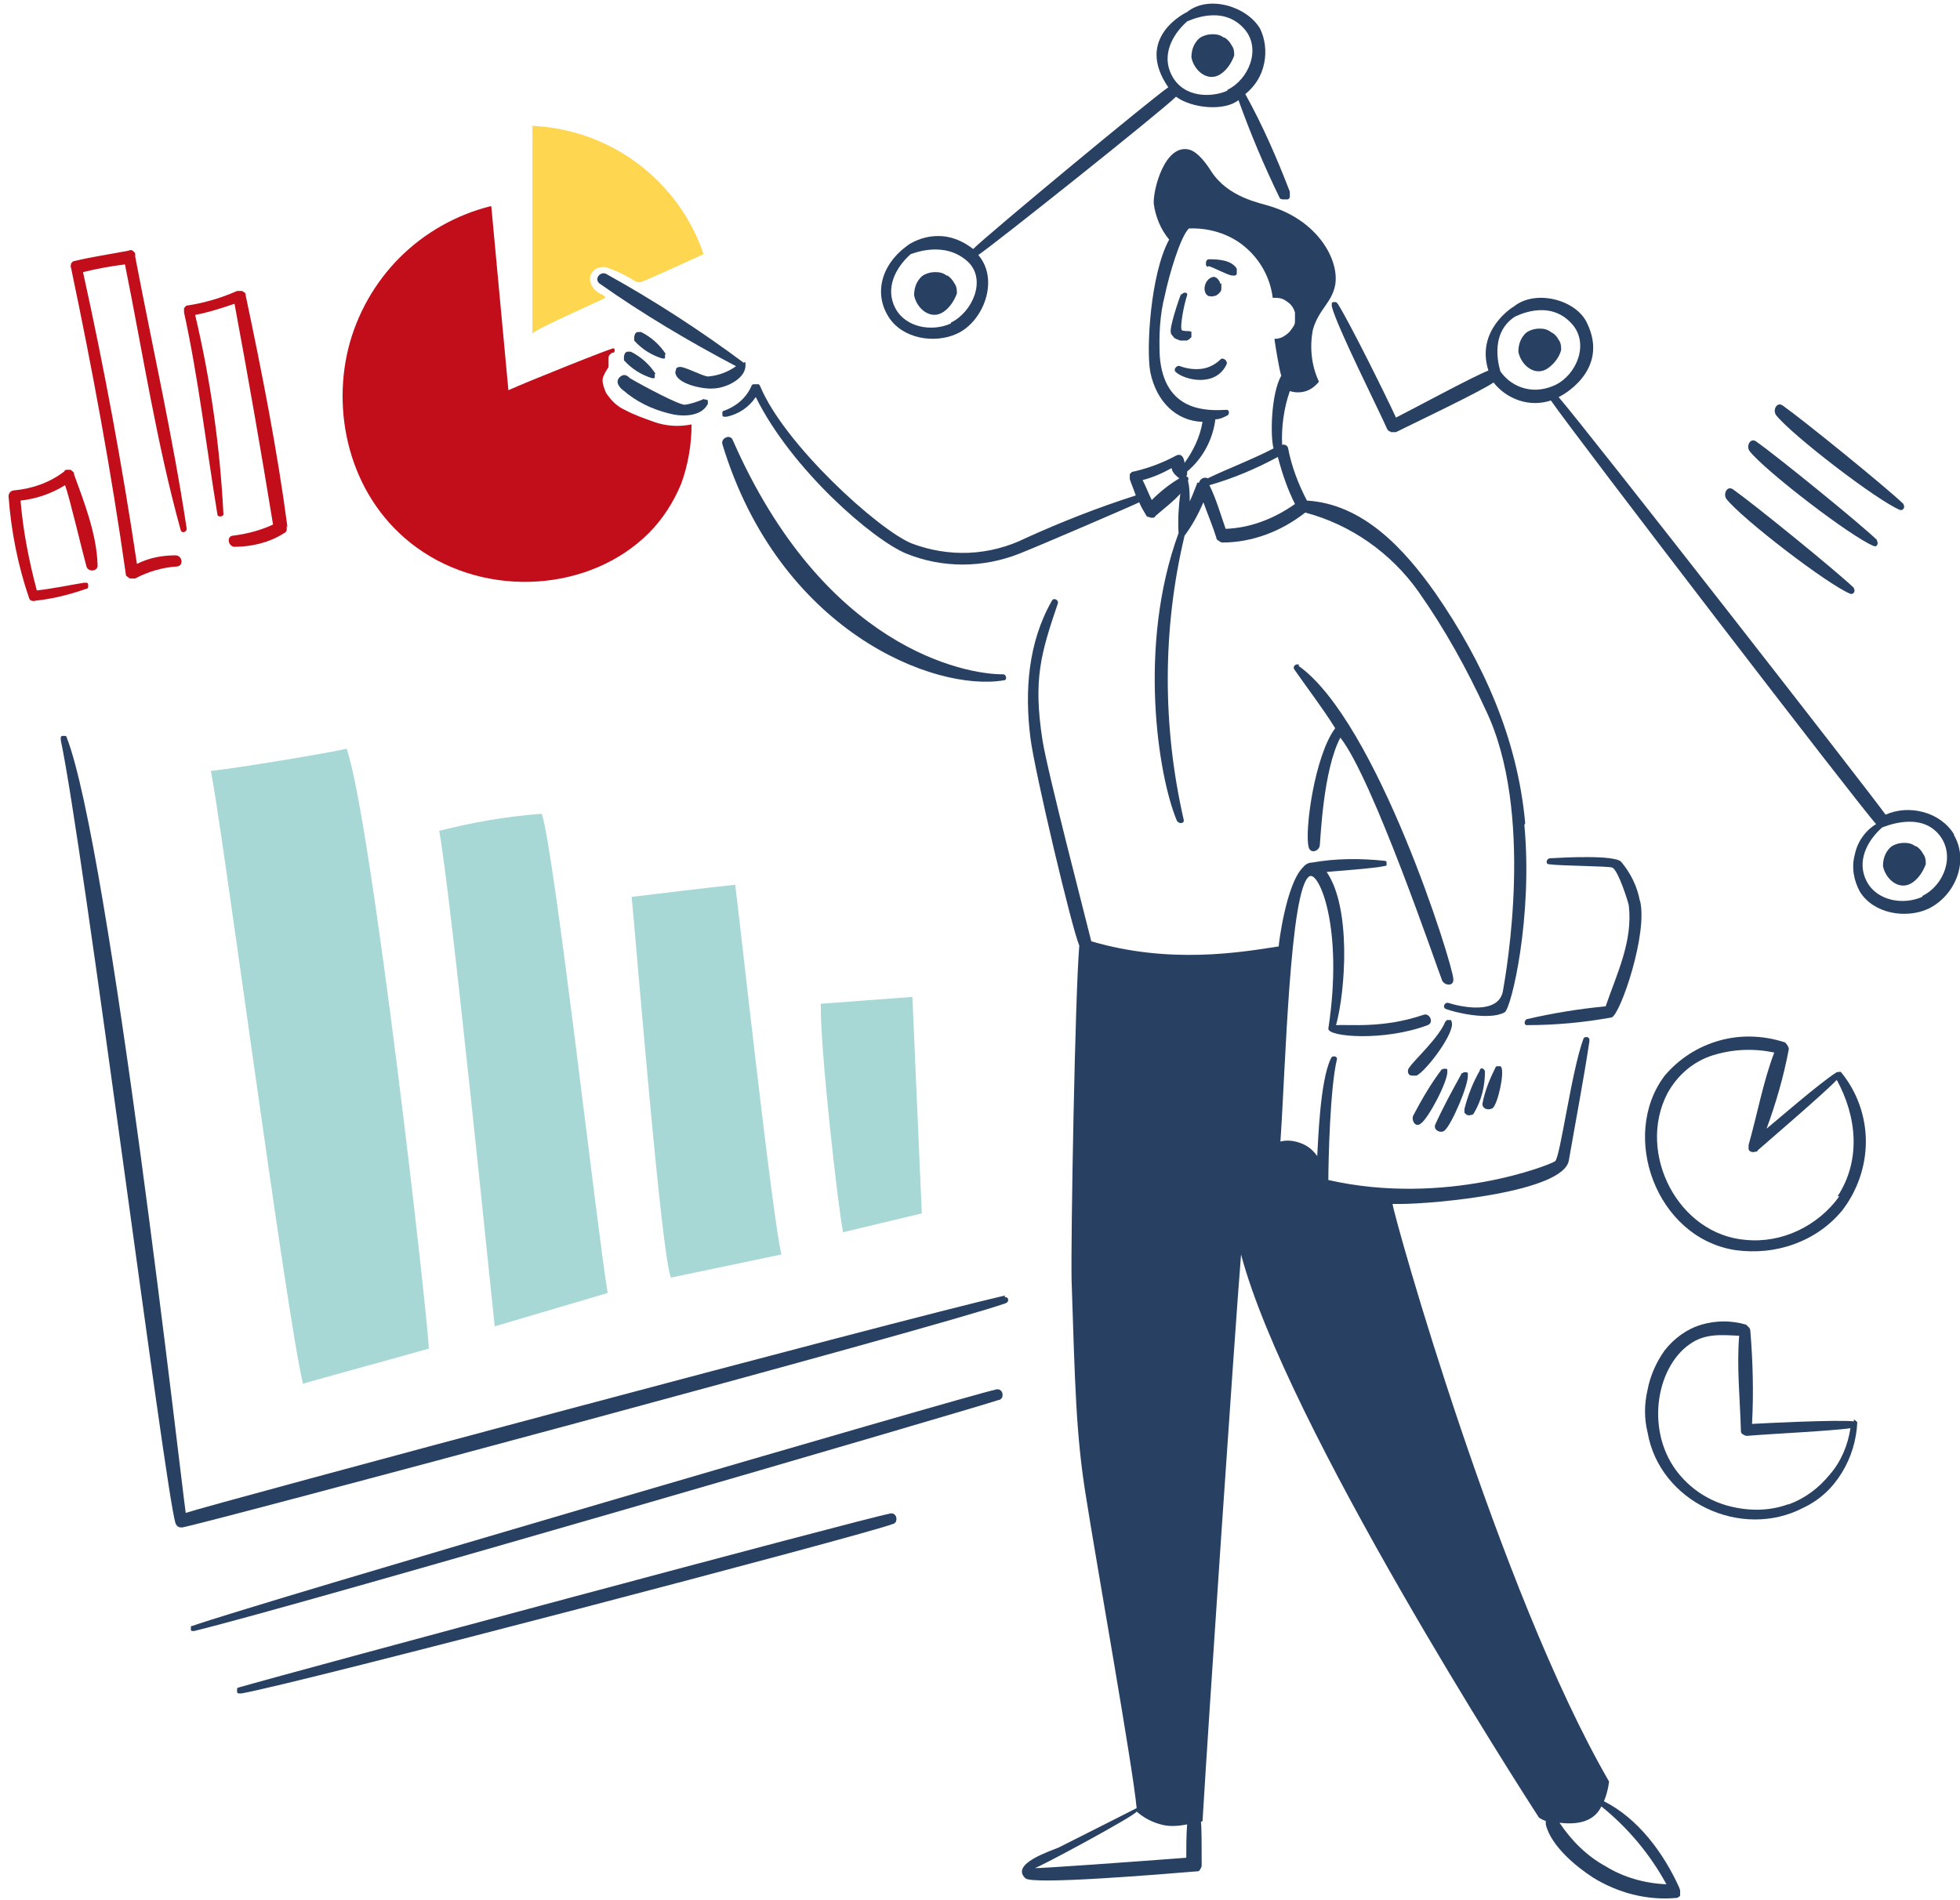
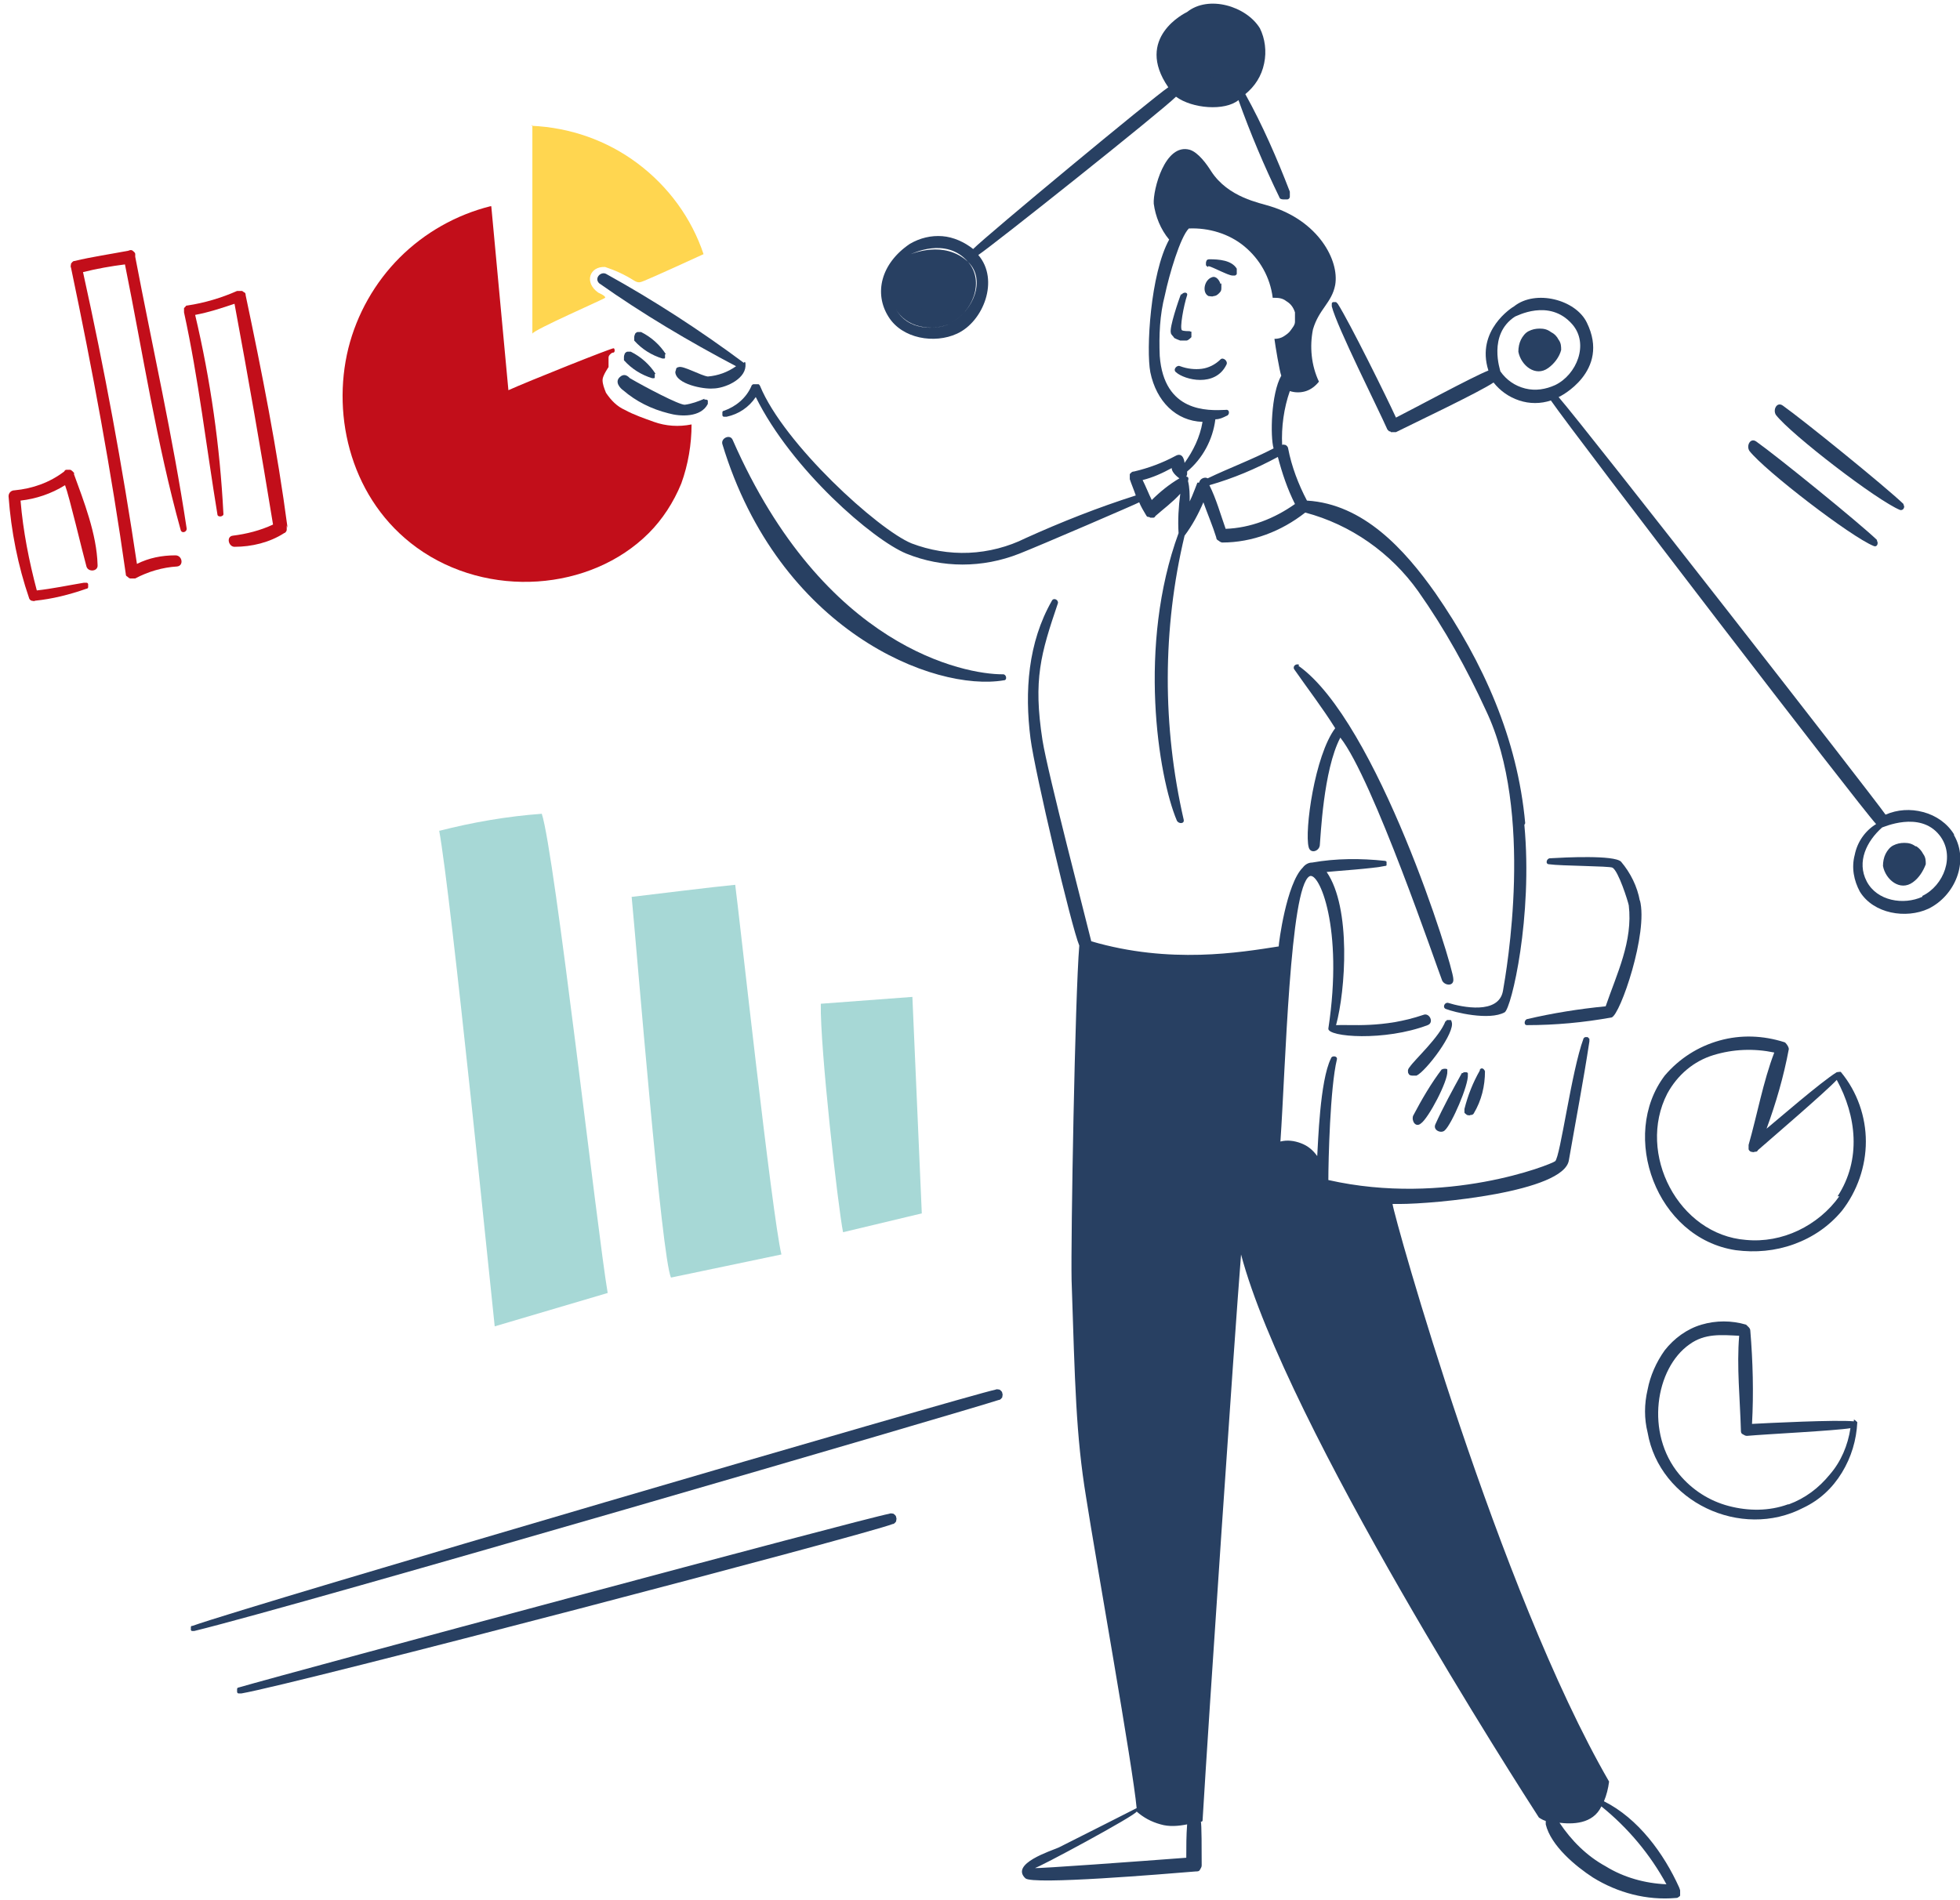
<svg xmlns="http://www.w3.org/2000/svg" id="Livello_1" version="1.1" viewBox="0 0 229 222">
  <defs>
    <style>
      .st0 {
        fill: #ffd650;
      }

      .st1 {
        fill: #c20e1a;
      }

      .st2 {
        fill: #284062;
      }

      .st3 {
        fill: #a7d8d6;
      }
    </style>
  </defs>
-   <path class="st3" d="M24.6,90c.9,3.2,8.9,64.1,10.8,71.7,4.9-1.4,9.8-2.7,14.7-4.1-.1-3.7-6.7-61.8-9.6-70.1-2.1.5-13,2.3-15.9,2.6Z" />
  <path class="st3" d="M51.3,97.1c3.9-1,7.9-1.7,12-2,1.5,4.5,6.5,49,7.7,56-4.4,1.3-8.8,2.6-13.2,3.9-.3-2.6-5.1-50.5-6.5-58Z" />
  <path class="st3" d="M73.9,104.8c1.7-.2,9.8-1.2,12-1.4.4,2.9,4.3,38.7,5.4,43.2l-12.9,2.7c-1.1-2.2-4-38.3-4.6-44.5Z" />
  <path class="st3" d="M95.9,117.3l10.7-.8,1.1,25.3-9.2,2.2c-.6-3-2.7-21.6-2.6-26.7Z" />
  <path class="st0" d="M62.2,14.6v24.4c0-.4,8.5-4.1,8.5-4.2.1-.2-.6-.5-.8-.6-1.7-1.2-1-3.1.8-3,1.2.4,2.3.9,3.4,1.6.5.3.7.2,1.2,0,1-.4,5.6-2.5,6.9-3.1-1.4-4.2-4.1-7.9-7.7-10.6-3.6-2.7-7.9-4.2-12.4-4.4Z" />
  <path class="st1" d="M57.4,24.1l2,21.5c2.2-1,12.2-5,12.3-4.9.1,0,.2.4,0,.5-.2,0-.3.1-.4.2-.1.1-.2.2-.2.4,0,.4,0,.7,0,1.1,0,0-.7,1-.7,1.5,0,.5.2,1,.4,1.5.6.9,1.3,1.6,2.2,2,1.1.6,2.3,1,3.4,1.4,1.4.5,2.9.6,4.4.3,0,2.3-.4,4.7-1.2,6.9-.9,2.2-2.2,4.2-3.8,5.8-6.8,6.8-18.8,7.7-27.1,1.7-7.6-5.5-10-15.2-8-23.3,1-4,3.1-7.7,6-10.6s6.6-5,10.6-6Z" />
-   <path class="st2" d="M117.4,151.4c-12.6,2.9-92.4,24.3-95.7,25.4-.5-3.3-8.9-77.8-13.9-90.6,0,0,0-.2-.2-.2,0,0-.2,0-.3,0,0,0-.2,0-.2.2,0,0,0,.2,0,.3,2.6,12.2,12.2,87.7,13.4,91.5.2.5.5.5.8.5,3.2-.6,88.3-23.4,96.2-26.2.5-.2.3-.8-.1-.7Z" />
  <path class="st2" d="M22.7,190.6c12.3-3,90.7-25.9,94-27,.2,0,.3-.2.4-.3,0-.2.1-.3,0-.5,0-.2-.2-.3-.3-.4-.1,0-.3-.1-.5,0-3,.6-87.1,25.2-93.8,27.6,0,0-.1,0-.1,0,0,0,0,0-.1.1,0,0,0,0,0,.1,0,0,0,.1,0,.2,0,0,0,.1,0,.1,0,0,0,0,.1.1,0,0,0,0,.2,0,0,0,.1,0,.2,0Z" />
  <path class="st2" d="M28.2,197.9c6.4-1.1,73.1-18.6,76.1-19.8.2,0,.3-.2.4-.3,0-.2.1-.3,0-.5,0-.2-.2-.3-.3-.4-.1,0-.3-.1-.5,0-3.2.6-69.8,18.5-76,20.3,0,0-.2,0-.2.2,0,0,0,.2,0,.3,0,0,0,.2.2.2,0,0,.2,0,.3,0Z" />
  <path class="st1" d="M8.7,55.4c0-.1-.1-.2-.2-.3,0,0-.2-.2-.3-.2-.1,0-.3,0-.4,0-.1,0-.2,0-.3.2-1.7,1.3-3.7,2-5.8,2.2-.4,0-.7.3-.7.7.3,4.1,1.1,8.1,2.4,11.9,0,.1.2.3.3.3.1,0,.3.1.4,0,2-.2,4-.7,6-1.4,0,0,.2,0,.2-.2,0,0,0-.2,0-.3,0,0,0-.2-.2-.2,0,0-.2,0-.3,0-1.8.3-3.7.7-5.5.9-.9-3.4-1.6-6.9-1.9-10.5,1.8-.2,3.6-.8,5.2-1.8.5,1.3,2,7.7,2.5,9.5.2.7,1.4.6,1.3-.2-.1-3.6-1.6-7.4-2.8-10.7Z" />
  <path class="st1" d="M15.8,29.7c0-.2-.2-.3-.3-.4s-.3-.1-.5,0c-2.1.4-4.2.7-6.3,1.2-.2,0-.3.2-.4.3,0,.2-.1.3,0,.5,2.5,11.9,4.7,23.8,6.4,35.8,0,.1,0,.2.2.3,0,0,.2.2.3.2.1,0,.2,0,.3,0,.1,0,.2,0,.3,0,1.5-.8,3.2-1.3,4.9-1.4.8-.1.6-1.3-.2-1.3-1.6,0-3.1.3-4.5,1-1.7-11.4-3.8-22.8-6.3-34.1,1.6-.4,3.3-.7,4.9-.9,2.1,10.4,3.7,20.9,6.5,31,.1.5.8.3.7-.2-1.6-10.6-4-21.2-6-31.7Z" />
  <path class="st1" d="M33.6,61.7c-1.2-9.1-3-18.2-4.9-27.2,0-.1,0-.2-.1-.3,0,0-.2-.1-.3-.2,0,0-.2,0-.3,0-.1,0-.2,0-.3,0-1.8.8-3.8,1.4-5.8,1.7,0,0-.2,0-.2.1,0,0-.1.1-.2.2,0,0,0,.2,0,.2s0,.2,0,.3c1.7,7.8,2.6,15.7,3.9,23.6,0,.4.8.3.7-.1-.4-7.8-1.5-15.6-3.3-23.2,1.6-.3,3.1-.8,4.6-1.3,1.6,8.6,3.1,17.2,4.5,25.8-1.5.7-3.1,1.1-4.7,1.3-.8.1-.5,1.3.2,1.3,2,0,4.1-.5,5.8-1.6.1,0,.3-.2.3-.4,0-.2,0-.3,0-.5Z" />
  <path class="st2" d="M216.6,166.1c-2.1-.2-10,.2-11.9.3.2-3.6.1-7.3-.2-10.9,0-.3-.3-.5-.5-.7-1.7-.5-3.5-.5-5.2,0-1.7.5-3.2,1.6-4.3,3-1,1.4-1.7,3-2,4.6-.4,1.7-.4,3.4,0,5,1.4,8.1,10.9,12.6,18.2,8.8,1.9-.9,3.4-2.3,4.5-4.1s1.7-3.8,1.8-5.9c0,0-.3-.3-.4-.3ZM208.9,175.8c-2.2.8-4.6.8-6.9.2-2.3-.6-4.3-1.9-5.8-3.7-4-4.8-2.8-12.4,1.2-15.2,1.8-1.3,3.7-1.1,5.8-1-.3,3.6.1,7.4.2,11,0,.2,0,.4.2.5s.3.2.5.2c2.2-.2,10.3-.6,12.1-.9-.3,2-1.1,3.9-2.4,5.4-1.3,1.6-2.9,2.8-4.8,3.5Z" />
  <path class="st2" d="M215.1,125.3c0-.1-.4,0-.5,0-1.8,1.1-7.1,5.7-8.2,6.6,1.1-3,2-6.1,2.6-9.3,0-.3-.4-.8-.5-.8-2.5-.8-5.1-.9-7.6-.2-2.5.7-4.7,2.1-6.4,4.1-5.3,7-1,19,8.3,20.4,2.3.3,4.6.1,6.8-.7,2.2-.8,4.1-2.1,5.6-3.9,1.8-2.3,2.8-5.2,2.8-8.1,0-2.9-1-5.8-2.9-8.1ZM214.9,139.8c-1.2,1.7-2.9,3.1-4.8,4-1.9.9-4,1.3-6.1,1.1-7.9-.6-12.8-10.1-9.2-17.1,1.2-2.2,3.1-3.8,5.4-4.5,2.3-.7,4.7-.8,7.1-.3-1.3,3.4-2,7.3-3,10.8,0,.2,0,.3,0,.5,0,.1.2.3.3.3.1,0,.3.1.4,0,.2,0,.3,0,.4-.2,1.6-1.4,7.9-6.8,9.2-8.2,2.3,4.2,2.9,9.3.1,13.6Z" />
  <path class="st2" d="M228.3,97.5c-.8-1.3-2.1-2.2-3.6-2.6-1.5-.4-3-.3-4.4.3-1.3-1.9-34.9-45-38.2-48.8.1,0,6.1-3,3.3-8.7-1.3-2.7-6-3.9-8.5-1.9-.2.1-4.5,2.8-3,7.5-1.8.7-9,4.6-10.8,5.5-1-2.2-5.4-11.1-6.8-13.3,0,0-.1-.1-.2-.2,0,0-.2,0-.3,0,0,0-.2,0-.2.2,0,0,0,.2,0,.3.6,2.4,5.4,11.9,6.5,14.4,0,0,.1.1.2.2,0,0,.2,0,.2.1,0,0,.2,0,.3,0,0,0,.2,0,.3,0,2-1,9.8-4.7,11.4-5.8.8,1,1.8,1.7,3,2.1,1.2.4,2.5.4,3.7,0,2.9,4.2,36.2,47.6,38,49.5-1.3.8-2.2,2.1-2.5,3.6-.4,1.5-.1,3,.6,4.3,1.6,2.6,5.4,3.2,8,2,3.1-1.5,4.8-5.5,3-8.6ZM175.3,43.4c0-.1-1.5-4.3,1.7-6.4.1,0,4-2.2,6.7.9,2,2.3.5,5.9-2,7.1-1.1.5-2.3.7-3.5.4s-2.2-1-2.9-2ZM224.6,104.8c-2.2,1-5.3.5-6.5-1.8-1.2-2.3,0-4.7,1.8-6.3.1,0,4.4-2,6.7.9,1.9,2.4.5,5.9-2,7.1h0Z" />
-   <path class="st2" d="M150.7,22.4c-1.5-3.9-3.2-7.8-5.2-11.4,1.1-.9,1.9-2.1,2.2-3.6.3-1.4.1-2.9-.5-4.1-1.6-2.6-6-3.9-8.5-1.9-.2.1-6.2,3-2.2,8.8-1.8,1.2-21.1,17.2-22.8,18.9-1-.8-2.3-1.4-3.6-1.5-1.3-.1-2.6.2-3.8.9-3.4,2.3-4.2,5.8-2.5,8.5,1.6,2.6,5.4,3.2,8,2,3.1-1.4,5-6.3,2.5-9.2,1.8-1.2,21.4-16.8,23.1-18.5,1.9,1.4,5.7,1.7,7.3.4,1.4,3.9,3,7.7,4.8,11.4,0,.1.2.2.4.2.2,0,.3,0,.5,0s.3-.2.3-.3c0-.1,0-.3,0-.5ZM111.1,37.8c-2.2,1-5.3.5-6.5-1.8-1.2-2.3,0-4.7,1.8-6.3.1,0,3.9-1.7,6.7.9,2.2,2.1.5,5.9-2,7.1h0ZM143.4,10.6c-1.8.8-5.1.9-6.5-1.8-1.2-2.3,0-4.7,1.8-6.3.1,0,4.1-2.1,6.7.9,2,2.3.5,5.9-2,7.1Z" />
+   <path class="st2" d="M150.7,22.4c-1.5-3.9-3.2-7.8-5.2-11.4,1.1-.9,1.9-2.1,2.2-3.6.3-1.4.1-2.9-.5-4.1-1.6-2.6-6-3.9-8.5-1.9-.2.1-6.2,3-2.2,8.8-1.8,1.2-21.1,17.2-22.8,18.9-1-.8-2.3-1.4-3.6-1.5-1.3-.1-2.6.2-3.8.9-3.4,2.3-4.2,5.8-2.5,8.5,1.6,2.6,5.4,3.2,8,2,3.1-1.4,5-6.3,2.5-9.2,1.8-1.2,21.4-16.8,23.1-18.5,1.9,1.4,5.7,1.7,7.3.4,1.4,3.9,3,7.7,4.8,11.4,0,.1.2.2.4.2.2,0,.3,0,.5,0s.3-.2.3-.3c0-.1,0-.3,0-.5ZM111.1,37.8c-2.2,1-5.3.5-6.5-1.8-1.2-2.3,0-4.7,1.8-6.3.1,0,3.9-1.7,6.7.9,2.2,2.1.5,5.9-2,7.1h0Zc-1.8.8-5.1.9-6.5-1.8-1.2-2.3,0-4.7,1.8-6.3.1,0,4.1-2.1,6.7.9,2,2.3.5,5.9-2,7.1Z" />
  <path class="st2" d="M223.8,98.9c-.4-.3-.8-.4-1.3-.4-.5,0-.9.1-1.3.3-.4.2-.7.6-.9,1-.2.4-.3.9-.3,1.4.3,1.6,2,3,3.5,1.9.7-.5,1.2-1.3,1.5-2.1,0-.4,0-.8-.3-1.2-.2-.4-.5-.7-.8-.9Z" />
  <path class="st2" d="M181.2,38.8c-.4-.3-.8-.4-1.3-.4-.5,0-.9.1-1.3.3-.4.2-.7.6-.9,1-.2.4-.3.9-.3,1.4.3,1.6,2,3,3.5,1.9.7-.5,1.3-1.3,1.5-2.1,0-.4,0-.8-.3-1.2-.2-.4-.5-.7-.9-.9Z" />
  <path class="st2" d="M143,4.4c-.4-.3-.8-.4-1.3-.4-.5,0-.9.1-1.3.3-.4.2-.7.6-.9,1-.2.4-.3.9-.3,1.4.3,1.6,2,3,3.5,1.9.7-.5,1.2-1.3,1.5-2.1,0-.4,0-.8-.3-1.2-.2-.4-.5-.7-.8-.9Z" />
  <path class="st2" d="M110.6,32.2c-.4-.3-.8-.4-1.3-.4s-.9.1-1.3.3c-.4.2-.7.6-.9,1-.2.4-.3.9-.3,1.4.3,1.6,2,3,3.5,1.9.7-.5,1.2-1.3,1.5-2.1,0-.4,0-.8-.3-1.2-.2-.4-.5-.7-.8-.9Z" />
-   <path class="st2" d="M216.6,68.7c-2.2-2.1-11.7-9.8-14.1-11.5-.7-.5-1.2.5-.8,1.1,1.8,2.3,11.8,10,14.5,11.1.4.1.6-.4.4-.6Z" />
  <path class="st2" d="M219.3,63.1c-2.2-2.1-11.7-9.8-14.1-11.5-.7-.5-1.2.5-.8,1.1,1.8,2.3,11.8,10,14.5,11.1.4.2.6-.3.4-.6Z" />
  <path class="st2" d="M222.4,58.9c-2.2-2.1-11.7-9.8-14.1-11.5-.7-.5-1.2.5-.8,1.1,1.8,2.3,11.8,10,14.5,11.1.4.1.6-.4.4-.6Z" />
  <path class="st2" d="M117.1,78.8c-4.3,0-20.8-3-31.5-27.4-.3-.7-1.4-.2-1.2.5,6.6,21.8,24.7,29,32.9,27.6.4,0,.3-.7-.1-.7Z" />
  <path class="st2" d="M191.6,105.3c-.3-1.7-1.1-3.3-2.2-4.6-.8-.8-6.6-.5-8.3-.4-.4,0-.6.7-.1.7,1.3.2,7.1.2,7.4.4.7.4,1.8,3.9,1.9,4.4.5,4.2-1.4,8-2.7,11.8-3.1.3-6.2.8-9.2,1.5-.3.1-.4.7,0,.7,3.3,0,6.6-.3,9.9-.9,1-.3,4.3-9.9,3.3-13.7Z" />
  <path class="st2" d="M196.2,220.6c-1.8-4-4.8-8.1-8.8-10.1.3-.7.5-1.5.6-2.3-12.9-22.3-25.1-65.9-25.3-67.5.3,0,.5,0,.8,0,4.2,0,19.2-1.4,19.8-5.1.8-4.6,1.7-9.3,2.4-13.9,0,0,0-.2,0-.3,0,0-.1-.1-.2-.2,0,0-.2,0-.3,0,0,0-.2.1-.2.2-1.4,3.8-2.7,13.8-3.3,14.3-.5.4-12.8,5.3-26.5,2.2,0-2.2.2-10.8,1-14.1.1-.4-.6-.5-.7-.1-1.3,2.6-1.5,10-1.6,11.4-.5-.7-1.1-1.2-1.9-1.5-.8-.3-1.6-.4-2.4-.2.6-8.6,1.1-29.7,3.4-31,1.1-.6,4,6,2.2,17.8-.1,1,6.6,1.5,11.6-.4.8-.3.2-1.5-.5-1.2-4.7,1.6-8.6,1.1-10.2,1.2,1.1-4,1.8-13.7-1.1-17.9.9-.1,5.5-.4,6.8-.7,0,0,.2,0,.2-.1,0,0,0-.1,0-.2s0-.2,0-.2c0,0-.1-.1-.2-.1-2.8-.3-5.7-.3-8.5.2-.4,0-.8.2-1.1.6-1.9,1.9-2.8,8.8-2.8,9.2-4.5.7-12.7,2.1-21.9-.6-.5-2.1-5.1-19.7-5.7-23.5-1.1-7.1-.2-10.1,1.8-16,.1-.4-.5-.7-.7-.3-2.8,4.9-3.2,10.6-2.5,16.1.5,3.9,4.8,22.1,5.7,24.2-.5,5.9-1,34.4-.9,39.1.4,12.1.5,18.1,1.7,25.4,1.1,7.1,5.5,31.7,5.9,36.3,0,0-6.1,3.1-9.1,4.6-.9.4-5.7,1.9-3.9,3.6.8.8,16.2-.5,19.9-.8.2,0,.4,0,.5-.2s.2-.3.2-.5c0-1.6,0-5-.1-5.1,0,0,.1,0,.2-.1.7-11.8,3.7-56.2,4.5-66.2,5.3,20,32.8,62.7,34.8,65.8.3.2.5.3.8.4,0,.1,0,.3,0,.4.6,2.5,3.5,4.9,5.5,6.2,2.9,1.8,6.3,2.7,9.7,2.4.1,0,.2,0,.3-.1,0,0,.2-.1.2-.2,0-.1,0-.2,0-.3,0-.1,0-.2,0-.3ZM138.6,217.1c-5.3.4-17.5,1.3-17.7,1.2.2.1,11.9-6.2,11.9-6.6.8.7,1.7,1.2,2.8,1.5,1,.3,2.1.2,3.1,0-.1,1.3-.1,2.6-.1,3.9ZM182.1,213c1.6.2,4,.2,5-1.9,3.1,2.5,5.7,5.6,7.6,9.1-2.5-.1-5-.8-7.1-2.1-2.2-1.2-4-3-5.4-5.1Z" />
  <path class="st2" d="M151.8,77.7c-.3-.2-.8.1-.6.5,1.6,2.3,3.3,4.5,4.8,6.9-2.4,3.2-3.6,12-3.1,13.9.2.8,1.2.5,1.3-.2.1-.9.4-8.8,2.4-12.6,3.8,4.8,11.3,26.9,11.9,28.4.3.6,1.4.7,1.3-.2,0-1.5-8.9-30.1-18.1-36.6Z" />
  <path class="st2" d="M86.9,42.4c-5.1-3.8-10.5-7.3-16.1-10.4-.6-.3-1.4.5-.8,1.1,5.1,3.6,10.5,6.8,16,9.7-1,.7-2.1,1.1-3.3,1.2-.8-.1-2.9-1.3-3.4-1.1-.1,0-.3.1-.3.2,0,.1-.1.3-.1.4.1,1.4,3.3,2,4.4,1.9,1.3,0,3.7-1,3.8-2.6,0,0,0-.2,0-.3,0,0,0-.2-.1-.2Z" />
  <path class="st2" d="M77.8,41.4c-.7-1.1-1.7-2-2.9-2.6-.1,0-.3,0-.4,0-.1,0-.2.1-.3.2,0,.1-.1.2-.1.4,0,.1,0,.3,0,.4.9,1,2,1.7,3.3,2.1,0,0,.1,0,.2,0,0,0,.1,0,.1-.1,0,0,0-.1,0-.2,0,0,0-.1,0-.2Z" />
  <path class="st2" d="M76.6,43.7c-.7-1.1-1.7-2-2.9-2.6-.1,0-.3,0-.4,0s-.2.1-.3.2c0,.1-.1.2-.1.4,0,.1,0,.3,0,.4.9,1,2,1.7,3.3,2.1,0,0,.1,0,.2,0,0,0,.1,0,.1-.1,0,0,0-.1,0-.2,0,0,0-.1,0-.2Z" />
  <path class="st2" d="M82.3,46.6c-.7.3-1.5.6-2.3.7-.7,0-4.5-2-6.4-3.1-.2-.2-.6-.6-1.1-.2-.8.6,0,1.4.3,1.6,1.5,1.3,3.3,2.2,5.3,2.7,1.4.4,3.8.5,4.6-1.1,0,0,0-.1,0-.2,0,0,0-.2,0-.2s-.1-.1-.2-.1c0,0-.2,0-.2,0Z" />
  <path class="st2" d="M142.6,33.2c-.1-.4-.5-1-1-.8-.9.3-1.2,1.8-.4,2.2.2,0,.4.1.6,0,.2,0,.4-.1.6-.3.2-.2.3-.3.3-.6s0-.4,0-.6Z" />
  <path class="st2" d="M168.9,119.3c-.7,1.9-3.6,4.5-4.2,5.4-.1.1-.2.3-.2.4,0,.2,0,.3.1.4,0,.1.2.2.4.2.2,0,.3,0,.5,0,1.1-.5,4.6-5.1,4.1-6.3,0,0,0-.1-.1-.2,0,0-.1,0-.2,0,0,0-.2,0-.2,0,0,0-.1,0-.2.2Z" />
  <path class="st2" d="M168.5,124.9c-1.3,1.7-2.4,3.6-3.4,5.5-.2.6.3,1.4.9.9.9-.6,3.2-5,3.1-6.1,0,0,0-.1,0-.2,0,0,0-.1-.2-.1,0,0-.1,0-.2,0,0,0-.1,0-.2.1Z" />
  <path class="st2" d="M170.8,125.4c-1.1,2-2.2,4-3.1,6-.3.7.7,1.1,1.1.7.8-.7,2.8-5.3,2.7-6.5,0,0,0-.2,0-.2,0,0-.1-.1-.2-.1,0,0-.2,0-.2,0,0,0-.1,0-.2.1Z" />
  <path class="st2" d="M172.9,125.1c-.8,1.4-1.4,2.9-1.8,4.5,0,.1,0,.3,0,.4,0,.1.2.2.3.3.1,0,.3.1.4,0,.1,0,.3,0,.4-.2.9-1.5,1.3-3.2,1.3-4.9-.1-.3-.4-.5-.6-.2Z" />
-   <path class="st2" d="M174.8,124.6c-.7,1.4-1.3,2.8-1.6,4.4,0,.6.7.8,1.2.5.6-.5,1.4-4.1,1-4.8,0,0,0,0-.1-.1,0,0-.1,0-.2,0,0,0-.1,0-.2,0,0,0-.1,0-.1.1Z" />
  <path class="st2" d="M137.4,43.5c1,.9,4.6,1.8,5.9-.9.2-.4-.4-.9-.7-.6-.6.6-1.4,1-2.2,1.1-.8.1-1.7,0-2.5-.3-.4-.2-.9.4-.5.7Z" />
  <path class="st2" d="M138,34.3c-.3.8-1.4,4-1.2,4.6,0,.2.3.4.4.6.2.1.4.2.7.3.2,0,.5,0,.7,0,.2,0,.4-.2.6-.4,0,0,0-.1,0-.2,0,0,0-.1,0-.2,0,0,0-.1,0-.2s-.1,0-.2-.1c-.2,0-.7,0-.9-.1-.3-.2.2-2.9.6-4.1.1-.4-.5-.4-.7,0Z" />
  <path class="st2" d="M141.2,31.1c.5.1,2.3,1.1,2.8,1.1,0,0,.2,0,.3,0,0,0,.2-.1.2-.2,0,0,0-.2,0-.3,0,0,0-.2,0-.3-.6-1-2.1-1.1-3.2-1.1,0,0-.2,0-.3.1,0,0-.1.2-.1.3,0,0,0,.2,0,.3,0,0,.1.1.2.2Z" />
  <path class="st2" d="M178.2,96.2c-.9-9.9-4.9-18.8-10.5-26.9-3.6-5.1-8.4-10.4-15-10.8-1-1.9-1.8-4-2.2-6.1,0-.1-.1-.3-.3-.4-.1,0-.3-.1-.4,0-.1-2.1.2-4.3.9-6.3.6.2,1.3.2,1.9,0,.6-.2,1.1-.6,1.5-1.1-.9-1.9-1.1-4.1-.7-6.1.7-2.4,2.2-3.1,2.6-5.2.5-2.9-2-7.5-7.6-9.2-1.2-.4-4.9-1-6.9-4.1-.5-.8-1.5-2.2-2.5-2.5-2.9-.8-4.3,4.7-4.2,6.3.2,1.5.8,3,1.8,4.2-2.2,4-2.7,12.9-2.2,15.5.7,3.4,3,5.7,6.1,5.8-.3,1.8-1.1,3.4-2.1,4.8,0,0-.1-1.4-1.1-.8-1.5.8-3.1,1.4-4.8,1.8,0,0-.2,0-.3.1,0,0-.1.1-.2.2,0,0,0,.2,0,.3,0,0,0,.2,0,.3.2.6.5,1.3.7,1.9-4.4,1.4-8.7,3.1-12.9,5-2,1-4.3,1.6-6.6,1.7-2.3.1-4.6-.3-6.7-1.1-3.9-1.6-14.9-11.6-17.7-18.4,0,0-.1-.2-.2-.2,0,0-.2,0-.3,0s-.2,0-.3,0c0,0-.2.1-.2.2-.6,1.4-1.8,2.4-3.2,2.9,0,0-.2,0-.2.2,0,0,0,.2,0,.3,0,0,0,.2.2.2,0,0,.2,0,.3,0,1.4-.3,2.6-1.1,3.4-2.3,4.2,8.5,13.7,16.7,17.6,18.3,4.2,1.7,8.9,1.7,13.2,0,2.3-.9,13.9-5.9,14-6,.2.5.5,1,.8,1.5,0,0,.1.2.2.2,0,0,.2,0,.3.1.1,0,.2,0,.3,0s.2,0,.3-.2c.9-.8,2-1.6,2.9-2.6-.2,1.5-.3,3.1-.2,4.6-4.8,13.1-2.4,28.4-.2,33.6.2.4.9.4.8-.1-2.5-10.9-2.5-22.3.1-33.2.9-1.2,1.6-2.5,2.2-3.9.5,1.4,1.1,2.8,1.5,4.1,0,.2.1.3.3.4.1.1.3.2.4.2,3.5,0,6.9-1.3,9.7-3.5,5.3,1.4,10,4.7,13.2,9.2,3.1,4.4,5.7,9.1,7.9,13.9,5.7,11.9,2.4,30.5,2,32.8-.5,2.8-4.8,1.9-6.4,1.4-.4-.1-.7.5-.3.7,1,.4,5.1,1.4,6.9.4.8-.5,3.3-11.2,2.3-21.9ZM134.6,58.5c-.4-.8-.7-1.6-1.1-2.4,1.2-.3,2.3-.8,3.4-1.4,0,.6.9,1.2.9,1.2-1.2.7-2.3,1.6-3.3,2.6ZM139.9,56.4c0,0-.6,1.6-.9,2.2,0-.8,0-1.6-.2-2.4,0,0,.2-.5-.2-.5,0,0,.1-.2.1-.3,0-.1,0-.2,0-.3,1.8-1.5,3-3.7,3.3-6.1.5,0,.9-.2,1.3-.4.4-.1.4-.8-.1-.7-2.1.1-7.2.3-7.7-6.3-.1-2.4,0-4.8.6-7.1.5-2.4,1.8-6.8,2.8-7.8,2.3-.1,4.7.6,6.5,2.1,1.8,1.5,3,3.6,3.3,6,.6,0,1.1,0,1.6.4.5.3.8.7,1,1.3,0,.4,0,.7,0,1.1,0,.4-.3.7-.5,1-.2.3-.5.5-.8.7-.3.2-.7.3-1.1.3.1.8.6,3.8.8,4.3-1.2,2.1-1.3,7.1-.9,8.5-2.5,1.3-5.2,2.3-7.7,3.5-.3-.2-.9,0-1,.5ZM143.2,61.8c-.6-1.7-1.1-3.5-1.9-5.1,2.8-.8,5.4-1.9,8-3.3.5,1.9,1.1,3.7,2,5.5-2.4,1.7-5.2,2.8-8.1,2.9Z" />
</svg>